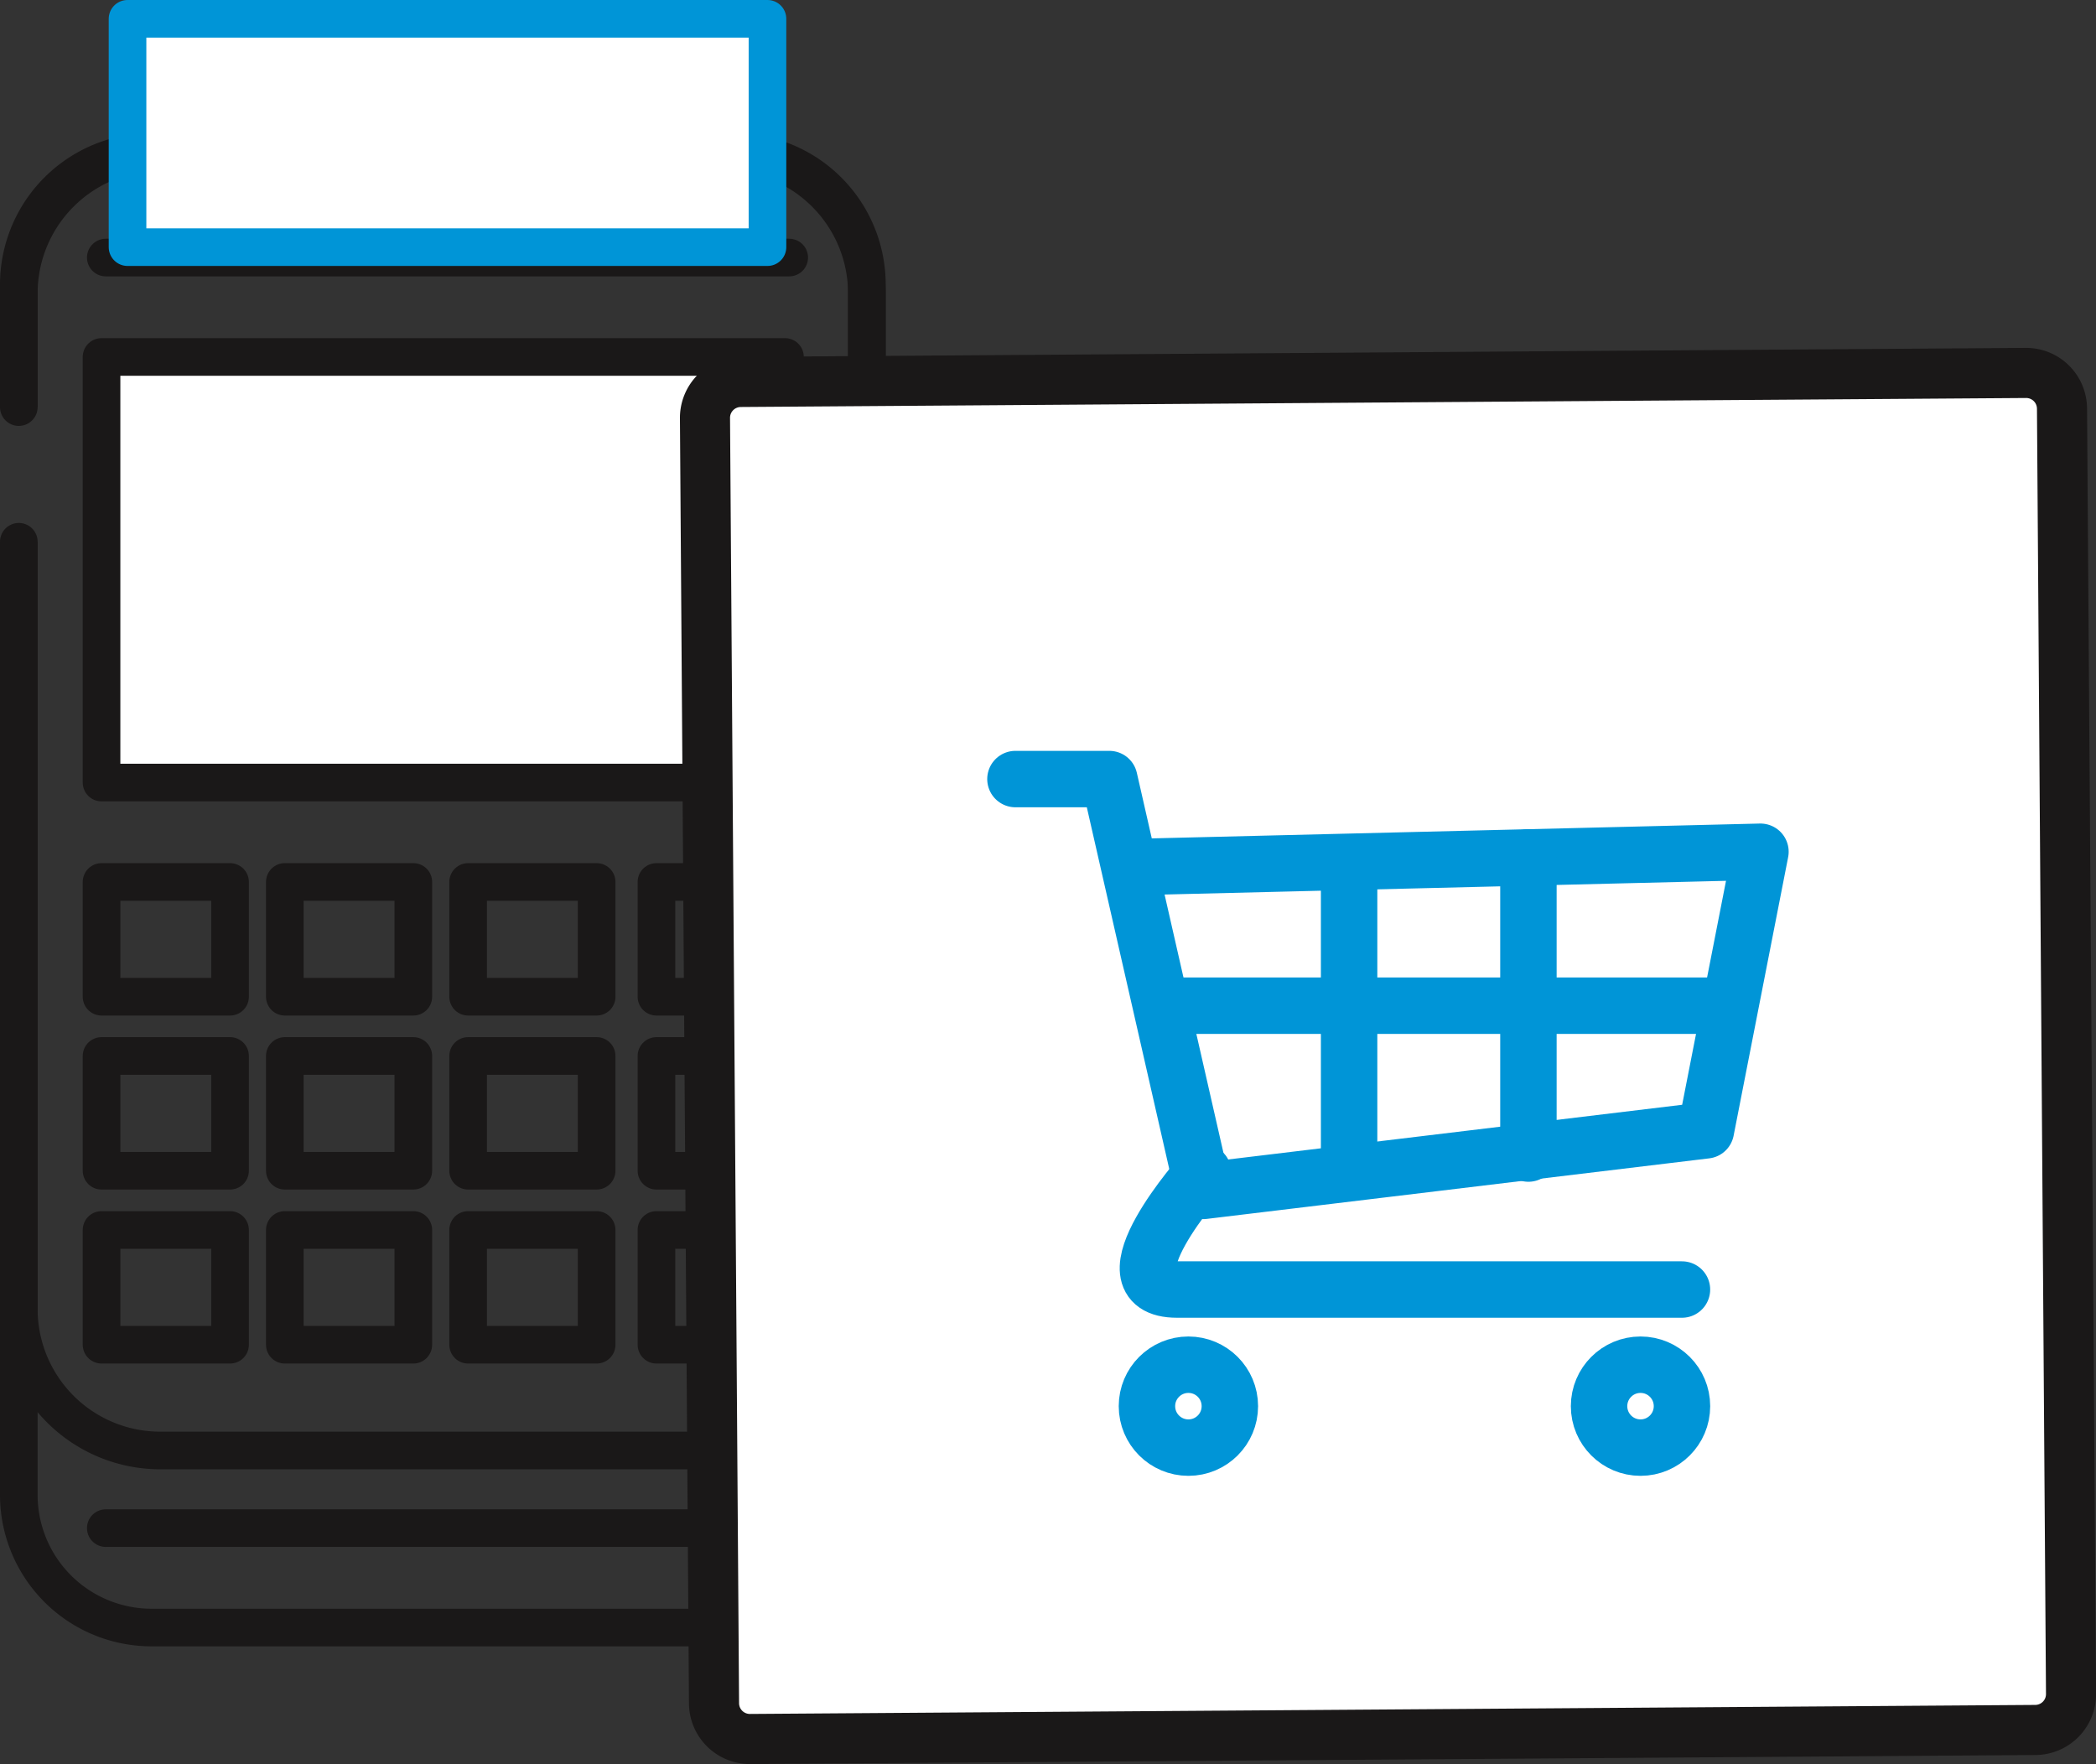
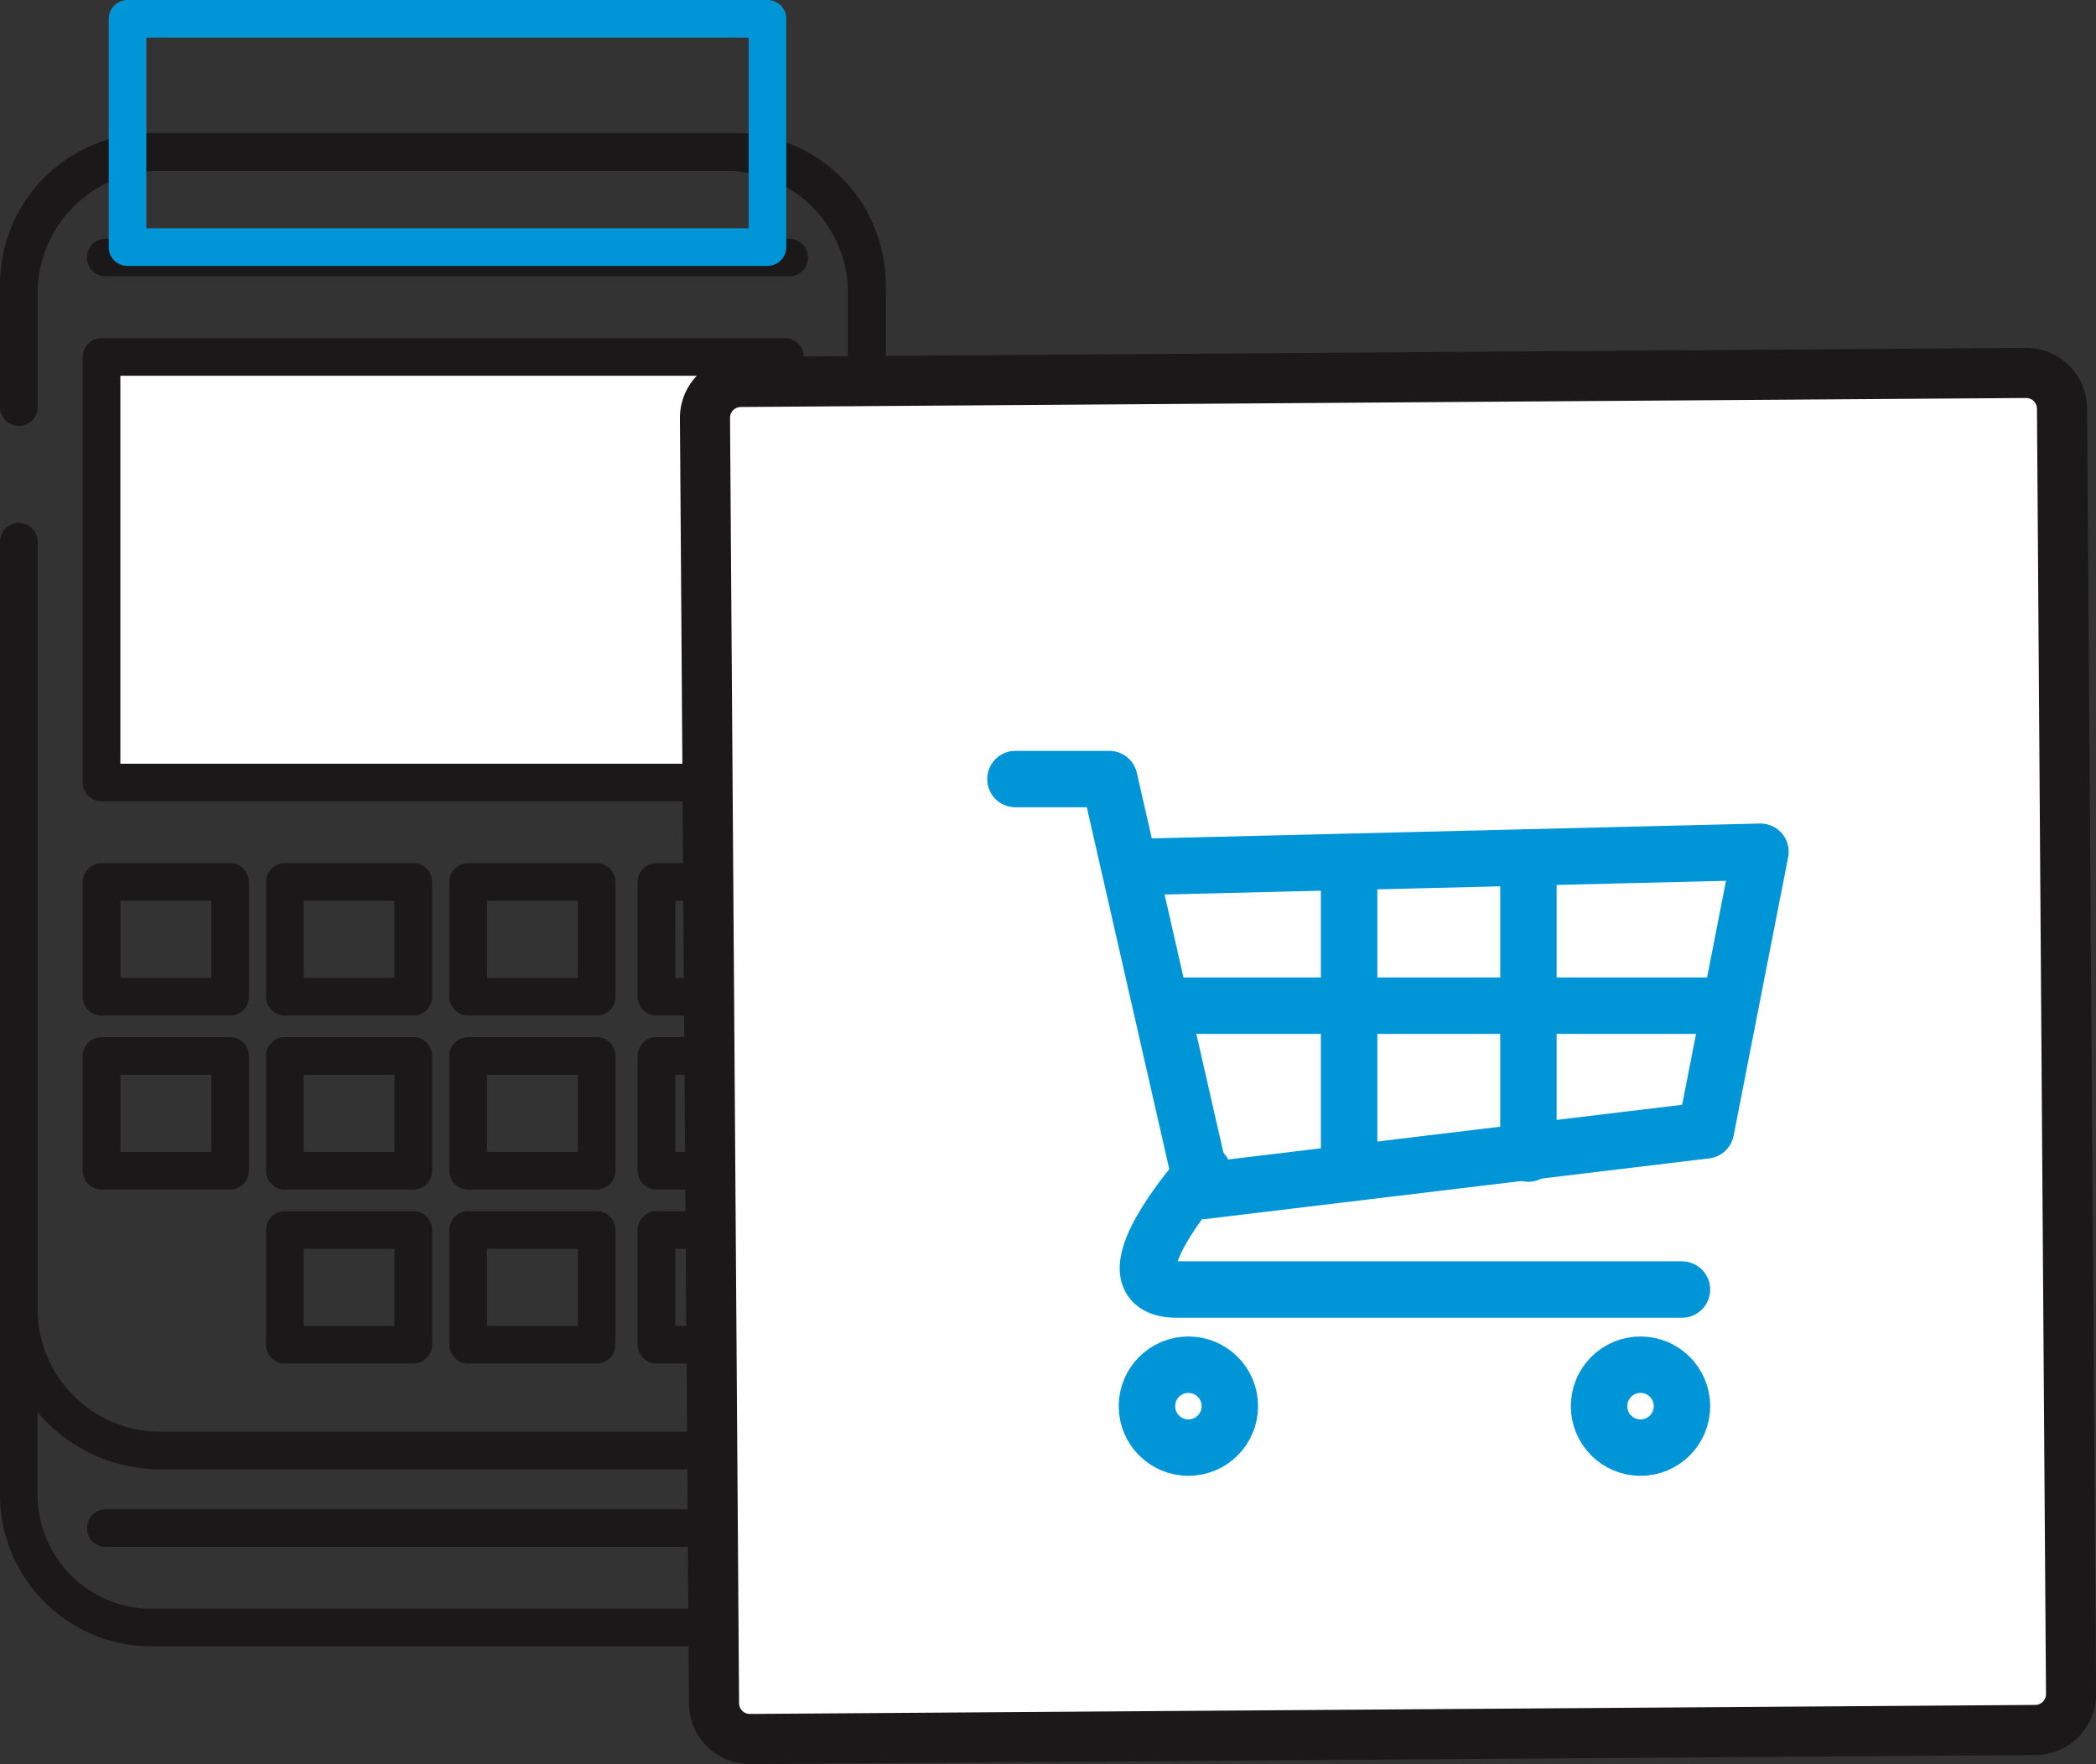
<svg xmlns="http://www.w3.org/2000/svg" width="111.426" height="93.779" viewBox="0 0 111.426 93.779">
  <rect x="0" y="0" width="111.426" height="93.779" fill="#333333" stroke="none" />
  <g id="Group_632" data-name="Group 632" transform="translate(0.055 0.055)">
    <g id="Group_636" data-name="Group 636" transform="translate(0 0)">
      <path id="Path_1037" data-name="Path 1037" d="M1,22.053V15.544A7.055,7.055,0,0,1,8.056,8.489H39.029a7.055,7.055,0,0,1,7.056,7.055V79.877a7.056,7.056,0,0,1-7.056,7.056H8.056A7.055,7.055,0,0,1,1,79.877V29.213" transform="translate(-0.055 -0.467)" fill="none" stroke="#1a1818" stroke-linecap="round" stroke-miterlimit="10" stroke-width="2" />
      <path id="Path_1038" data-name="Path 1038" d="M1,22.053V16.01A7.522,7.522,0,0,1,8.522,8.489h30.04a7.522,7.522,0,0,1,7.522,7.521V70a7.523,7.523,0,0,1-7.522,7.522H8.522A7.523,7.523,0,0,1,1,70V29.213" transform="translate(-0.055 -0.467)" fill="none" stroke="#1a1818" stroke-miterlimit="10" stroke-width="2" />
      <line id="Line_35" data-name="Line 35" x2="36.332" transform="translate(5.569 81.181)" fill="none" stroke="#1a1818" stroke-linecap="round" stroke-linejoin="round" stroke-width="2" />
      <line id="Line_36" data-name="Line 36" x2="36.332" transform="translate(5.569 13.637)" fill="none" stroke="#1a1818" stroke-linecap="round" stroke-linejoin="round" stroke-width="2" />
      <rect id="Rectangle_625" data-name="Rectangle 625" width="36.332" height="22.625" transform="translate(5.343 18.921)" fill="#fff" />
      <rect id="Rectangle_626" data-name="Rectangle 626" width="36.332" height="22.625" transform="translate(5.343 18.921)" fill="none" stroke="#1a1818" stroke-linecap="round" stroke-linejoin="round" stroke-width="2" />
      <rect id="Rectangle_627" data-name="Rectangle 627" width="6.832" height="6.101" transform="translate(5.343 46.831)" fill="none" stroke="#1a1818" stroke-linecap="round" stroke-linejoin="round" stroke-width="2" />
      <rect id="Rectangle_628" data-name="Rectangle 628" width="6.832" height="6.101" transform="translate(15.086 46.831)" fill="none" stroke="#1a1818" stroke-linecap="round" stroke-linejoin="round" stroke-width="2" />
      <rect id="Rectangle_629" data-name="Rectangle 629" width="6.832" height="6.101" transform="translate(24.831 46.831)" fill="none" stroke="#1a1818" stroke-linecap="round" stroke-linejoin="round" stroke-width="2" />
      <rect id="Rectangle_630" data-name="Rectangle 630" width="6.832" height="6.101" transform="translate(34.843 46.831)" fill="none" stroke="#1a1818" stroke-linecap="round" stroke-linejoin="round" stroke-width="2" />
      <rect id="Rectangle_631" data-name="Rectangle 631" width="6.832" height="6.101" transform="translate(5.343 56.081)" fill="none" stroke="#1a1818" stroke-linecap="round" stroke-linejoin="round" stroke-width="2" />
      <rect id="Rectangle_632" data-name="Rectangle 632" width="6.832" height="6.101" transform="translate(15.086 56.081)" fill="none" stroke="#1a1818" stroke-linecap="round" stroke-linejoin="round" stroke-width="2" />
      <rect id="Rectangle_633" data-name="Rectangle 633" width="6.832" height="6.101" transform="translate(24.831 56.081)" fill="none" stroke="#1a1818" stroke-linecap="round" stroke-linejoin="round" stroke-width="2" />
      <rect id="Rectangle_634" data-name="Rectangle 634" width="6.832" height="6.101" transform="translate(34.843 56.081)" fill="none" stroke="#1a1818" stroke-linecap="round" stroke-linejoin="round" stroke-width="2" />
-       <rect id="Rectangle_635" data-name="Rectangle 635" width="6.832" height="6.101" transform="translate(5.343 65.331)" fill="none" stroke="#1a1818" stroke-linecap="round" stroke-linejoin="round" stroke-width="2" />
      <rect id="Rectangle_636" data-name="Rectangle 636" width="6.832" height="6.101" transform="translate(15.086 65.331)" fill="none" stroke="#1a1818" stroke-linecap="round" stroke-linejoin="round" stroke-width="2" />
      <rect id="Rectangle_637" data-name="Rectangle 637" width="6.832" height="6.101" transform="translate(24.831 65.331)" fill="none" stroke="#1a1818" stroke-linecap="round" stroke-linejoin="round" stroke-width="2" />
      <rect id="Rectangle_638" data-name="Rectangle 638" width="6.832" height="6.101" transform="translate(34.843 65.331)" fill="none" stroke="#1a1818" stroke-linecap="round" stroke-linejoin="round" stroke-width="2" />
-       <rect id="Rectangle_639" data-name="Rectangle 639" width="34.02" height="12.138" transform="translate(6.725 0.945)" fill="#fff" />
      <rect id="Rectangle_640" data-name="Rectangle 640" width="34.02" height="12.138" transform="translate(6.725 0.945)" fill="none" stroke="#0095d7" stroke-linecap="round" stroke-linejoin="round" stroke-width="2" />
      <path id="Path_1039" data-name="Path 1039" d="M110.322,93.062,42,93.542a1.907,1.907,0,0,1-1.92-1.894L39.6,23.32a1.907,1.907,0,0,1,1.894-1.92l68.327-.479a1.906,1.906,0,0,1,1.92,1.894l.48,68.327a1.907,1.907,0,0,1-1.894,1.92" transform="translate(-2.177 -1.15)" fill="#fff" />
      <path id="Path_1040" data-name="Path 1040" d="M110.322,93.062,42,93.542a1.907,1.907,0,0,1-1.92-1.894L39.6,23.32a1.907,1.907,0,0,1,1.894-1.92l68.327-.479a1.906,1.906,0,0,1,1.92,1.894l.48,68.327A1.907,1.907,0,0,1,110.322,93.062Z" transform="translate(-2.177 -1.15)" fill="none" stroke="#1a1818" stroke-miterlimit="10" stroke-width="2.663" />
      <g id="Group_637" data-name="Group 637" transform="translate(6.304 5.472)">
        <path id="Path_1041" data-name="Path 1041" d="M50.394,37.976h4.991L60.375,59.87,87.1,56.65,90,41.84l-33.546.819" transform="translate(-2.771 -2.087)" fill="none" stroke="#0095d7" stroke-linecap="round" stroke-linejoin="round" stroke-width="3" />
        <line id="Line_37" data-name="Line 37" x2="30.126" transform="translate(55.436 47.937)" fill="none" stroke="#0095d7" stroke-linecap="round" stroke-linejoin="round" stroke-width="3" />
        <line id="Line_38" data-name="Line 38" y2="16.493" transform="translate(65.361 40.318)" fill="none" stroke="#0095d7" stroke-linecap="round" stroke-linejoin="round" stroke-width="3" />
        <line id="Line_39" data-name="Line 39" y2="15.744" transform="translate(74.894 40.053)" fill="none" stroke="#0095d7" stroke-linecap="round" stroke-linejoin="round" stroke-width="3" />
        <path id="Path_1042" data-name="Path 1042" d="M63.166,67.182s-5.557,6.22-1.389,6.22h26.84" transform="translate(-5.561 -10.376)" fill="none" stroke="#0095d7" stroke-linecap="round" stroke-linejoin="round" stroke-width="3" />
        <circle id="Ellipse_15" data-name="Ellipse 15" cx="2.204" cy="2.204" r="2.204" transform="translate(54.614 67.022)" fill="none" stroke="#0095d7" stroke-linecap="round" stroke-linejoin="round" stroke-width="3" />
        <circle id="Ellipse_16" data-name="Ellipse 16" cx="2.204" cy="2.204" r="2.204" transform="translate(78.649 67.022)" fill="none" stroke="#0095d7" stroke-linecap="round" stroke-linejoin="round" stroke-width="3" />
      </g>
    </g>
  </g>
</svg>